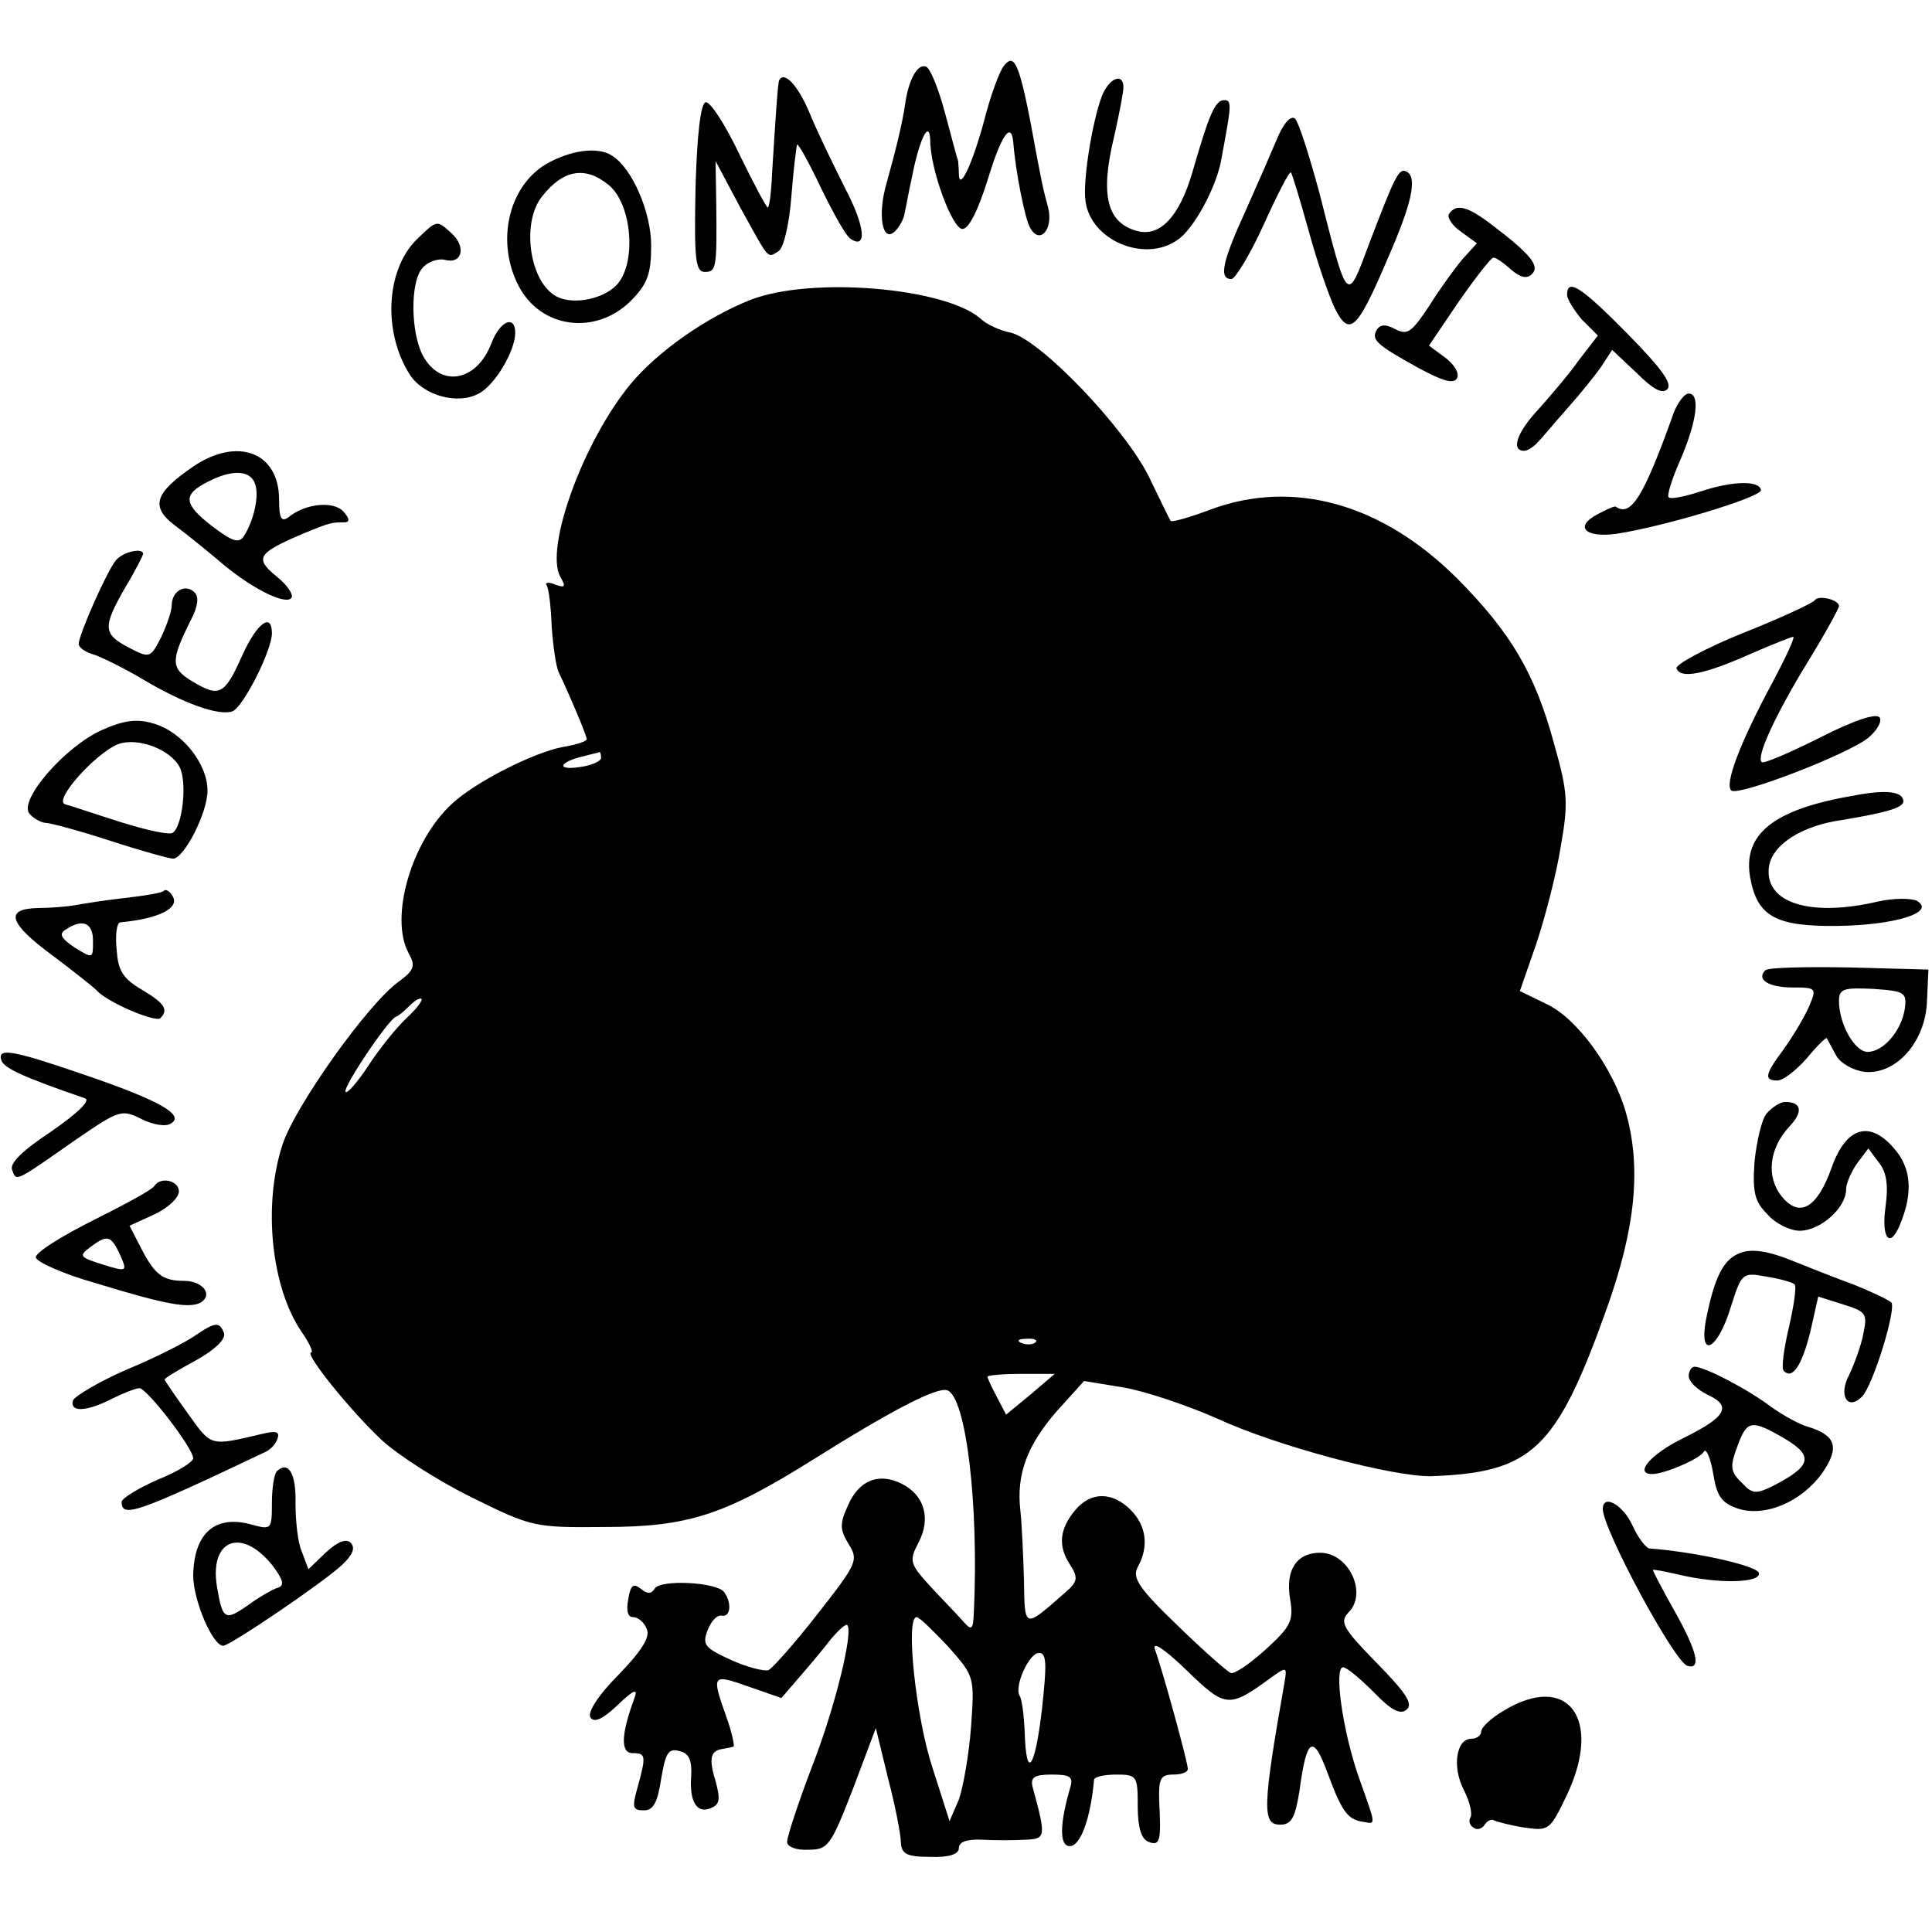
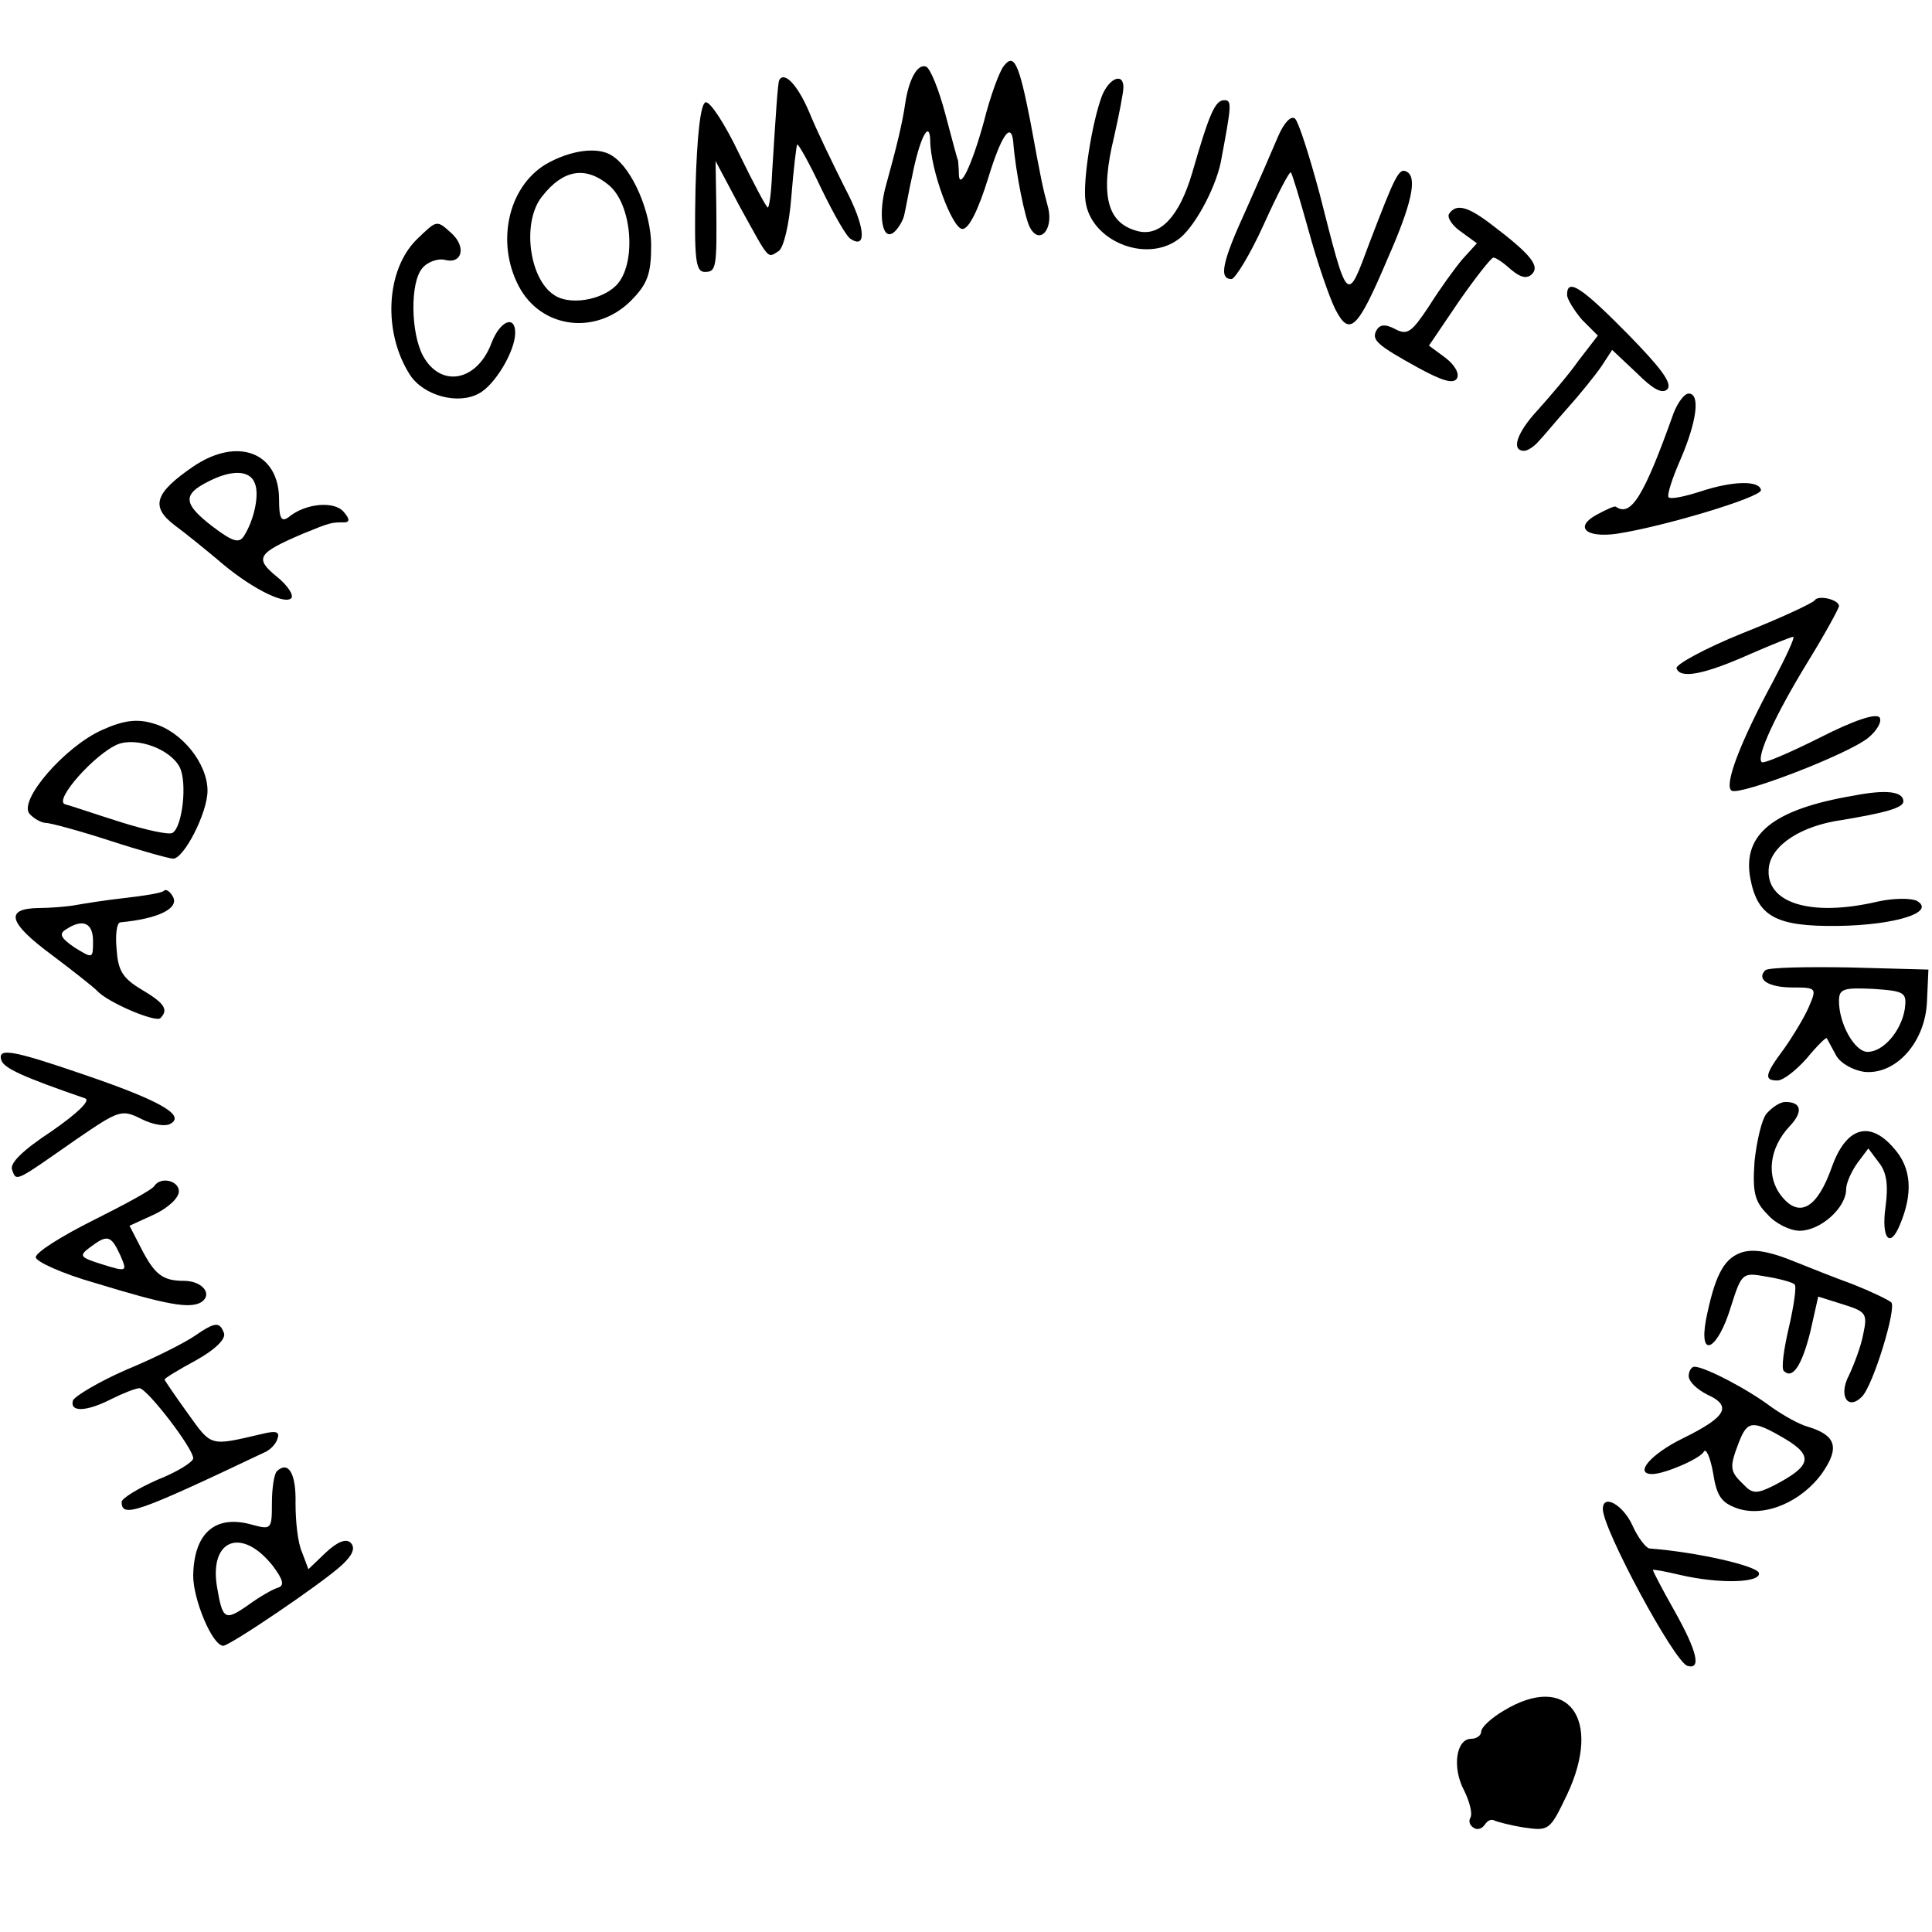
<svg xmlns="http://www.w3.org/2000/svg" version="1.0" width="270pt" height="270pt" viewBox="0 0 270 270" preserveAspectRatio="xMidYMid meet">
  <g transform="translate(0,270) scale(0.1,-0.1)" fill="#000000" stroke="none">
    <path d="M1403 2608 c-6 -7 -19 -42 -28 -78 -17 -62 -35 -99 -35 -72 0 7 -1 14 -1 17 -1 2 -9 32 -18 66 -9 34 -21 64 -27 66 -12 4 -24 -18 -29 -52 -4 -28 -13 -64 -26 -111 -13 -44 -6 -85 12 -67 6 6 12 17 13 24 2 8 6 32 11 54 10 51 24 79 25 49 0 -41 31 -124 45 -124 9 0 22 26 36 71 18 59 32 80 35 51 3 -41 17 -111 24 -121 13 -23 32 -2 25 28 -8 30 -9 34 -25 121 -16 82 -23 96 -37 78z" />
    <path d="M1089 2588 c-2 -3 -5 -50 -10 -130 -1 -27 -4 -48 -6 -48 -2 0 -20 34 -40 75 -20 42 -41 74 -47 72 -7 -2 -12 -47 -14 -120 -2 -100 0 -117 13 -117 16 0 17 5 16 95 l-1 60 34 -64 c42 -76 38 -72 54 -62 7 4 15 37 18 77 3 38 7 70 8 72 2 1 17 -26 34 -62 17 -35 35 -67 41 -70 23 -15 20 18 -8 71 -16 32 -39 79 -50 106 -16 38 -35 58 -42 45z" />
    <path d="M1540 2566 c-14 -37 -27 -120 -23 -147 7 -55 83 -87 129 -54 22 15 52 70 60 108 15 80 16 87 5 87 -13 0 -21 -19 -45 -102 -18 -61 -45 -89 -76 -81 -43 11 -53 50 -33 132 7 31 13 62 13 69 0 21 -20 13 -30 -12z" />
    <path d="M1786 2509 c-8 -19 -28 -65 -45 -103 -33 -72 -38 -96 -20 -96 5 0 26 34 45 76 19 42 36 75 38 73 2 -2 13 -39 25 -82 12 -44 29 -93 37 -109 20 -39 31 -29 73 70 34 77 42 114 27 122 -11 6 -16 -5 -52 -99 -32 -86 -30 -88 -70 69 -14 52 -29 99 -34 104 -5 5 -15 -4 -24 -25z" />
    <path d="M762 2470 c-52 -32 -69 -109 -37 -170 31 -59 107 -69 156 -21 24 24 29 38 29 78 0 46 -26 107 -54 125 -20 14 -60 8 -94 -12z m88 -28 c34 -27 40 -112 11 -141 -21 -21 -66 -28 -87 -13 -35 23 -45 103 -16 138 29 37 60 42 92 16z" />
    <path d="M2025 2401 c-3 -5 5 -17 17 -25 l22 -16 -20 -22 c-11 -13 -32 -42 -47 -66 -24 -36 -30 -41 -47 -32 -13 7 -21 7 -26 -1 -8 -14 0 -21 58 -53 33 -18 49 -23 54 -15 4 7 -3 19 -16 29 l-23 17 42 62 c23 33 45 61 48 61 4 0 15 -8 25 -17 13 -11 22 -13 29 -6 11 11 -1 27 -55 68 -35 27 -51 31 -61 16z" />
    <path d="M582 2365 c-43 -43 -47 -130 -9 -189 19 -29 67 -42 96 -26 22 11 51 59 51 85 0 25 -21 17 -33 -14 -20 -54 -71 -64 -96 -18 -17 32 -18 102 -1 122 7 9 22 14 31 12 25 -7 31 18 10 37 -21 19 -20 19 -49 -9z" />
-     <path d="M1049 2281 c-61 -24 -130 -72 -168 -118 -66 -80 -120 -229 -98 -269 8 -14 7 -16 -7 -11 -9 4 -15 3 -12 -1 3 -5 6 -30 7 -58 2 -27 6 -56 10 -64 14 -29 39 -88 39 -93 0 -3 -15 -8 -34 -11 -41 -8 -122 -49 -154 -79 -57 -52 -88 -159 -61 -209 10 -18 8 -24 -14 -40 -43 -31 -144 -173 -162 -227 -28 -85 -16 -201 27 -263 11 -16 16 -28 13 -28 -11 0 55 -82 99 -123 23 -21 79 -57 126 -80 83 -41 87 -42 185 -41 117 0 168 17 291 94 113 71 174 102 188 97 26 -10 44 -158 37 -310 -1 -24 -3 -26 -13 -15 -7 8 -28 30 -46 49 -31 34 -32 37 -18 64 17 33 8 65 -23 81 -33 17 -61 5 -76 -30 -12 -26 -11 -34 1 -54 14 -22 12 -27 -43 -97 -32 -41 -63 -76 -69 -79 -6 -2 -30 4 -52 14 -37 17 -41 21 -33 42 5 13 14 22 20 20 12 -2 14 18 3 33 -10 14 -89 18 -97 5 -5 -8 -10 -8 -20 0 -10 8 -14 4 -17 -15 -3 -16 -1 -25 7 -25 7 0 16 -8 19 -17 5 -11 -8 -31 -40 -64 -28 -28 -43 -52 -39 -59 5 -8 17 -3 38 17 24 23 29 24 23 8 -18 -49 -19 -75 -2 -75 19 0 19 -4 7 -48 -8 -28 -7 -32 9 -32 13 0 19 11 24 44 6 36 10 43 25 39 14 -3 18 -13 17 -34 -3 -37 8 -54 27 -46 13 5 14 12 7 38 -10 32 -7 43 11 45 5 1 11 2 14 3 2 0 -2 20 -10 42 -21 59 -20 60 31 42 l46 -16 25 29 c14 16 34 40 44 53 11 13 21 22 23 20 9 -9 -17 -116 -50 -200 -19 -50 -34 -96 -34 -103 0 -7 13 -12 30 -11 27 0 31 5 62 85 l32 85 17 -70 c10 -38 18 -79 18 -90 1 -16 8 -20 41 -20 27 -1 40 4 40 12 0 9 11 13 33 12 17 -1 44 -1 60 0 29 1 29 4 10 74 -3 13 2 17 27 17 25 0 30 -3 26 -17 -15 -51 -16 -83 -1 -83 15 0 29 38 34 93 1 4 15 7 31 7 29 0 30 -2 30 -44 0 -30 5 -46 15 -50 16 -6 18 0 15 57 -1 31 2 37 19 37 12 0 21 3 21 8 0 9 -35 137 -46 167 -4 12 13 1 44 -29 55 -53 59 -54 119 -10 21 15 22 15 18 -8 -31 -175 -31 -198 -6 -198 16 0 21 10 27 47 10 75 19 80 39 26 20 -54 28 -66 50 -69 18 -3 19 -8 -6 62 -23 66 -35 154 -22 154 5 0 24 -16 43 -35 24 -25 37 -32 46 -24 9 8 -1 23 -42 65 -47 48 -52 57 -40 70 28 27 1 84 -39 84 -33 0 -49 -24 -42 -65 5 -30 1 -38 -34 -70 -22 -20 -44 -35 -49 -33 -5 2 -38 31 -74 66 -55 53 -64 67 -56 82 16 29 12 58 -10 80 -25 25 -55 26 -77 0 -22 -26 -25 -50 -8 -76 12 -19 12 -24 -8 -41 -56 -49 -55 -50 -56 19 -1 35 -3 78 -5 97 -6 51 10 92 51 139 l38 42 55 -9 c30 -5 89 -25 130 -43 84 -39 247 -82 300 -81 141 5 175 37 245 233 41 114 49 199 27 276 -18 62 -68 131 -111 151 l-37 18 23 66 c12 36 28 97 34 135 11 62 10 77 -9 144 -27 100 -61 156 -135 231 -105 105 -229 140 -345 97 -29 -11 -54 -18 -56 -16 -1 1 -15 30 -31 63 -35 69 -150 189 -192 200 -16 3 -35 12 -43 20 -50 43 -236 59 -321 26z m-209 -640 c0 -5 -14 -11 -30 -13 -33 -5 -29 7 5 15 11 3 21 5 23 6 1 0 2 -3 2 -8z m-272 -364 c-14 -13 -38 -43 -53 -66 -15 -23 -30 -40 -32 -37 -5 5 58 99 70 105 4 1 13 9 20 16 7 7 14 11 16 9 2 -2 -7 -14 -21 -27z m879 -453 c-3 -3 -12 -4 -19 -1 -8 3 -5 6 6 6 11 1 17 -2 13 -5z m-7 -73 l-34 -28 -13 25 c-7 13 -13 26 -13 28 0 2 21 4 47 4 l47 0 -34 -29z m-115 -352 c37 -42 37 -42 32 -113 -3 -39 -11 -84 -17 -101 l-13 -30 -24 75 c-23 70 -38 210 -22 210 4 0 23 -19 44 -41z m131 -89 c-10 -84 -22 -98 -24 -30 -1 23 -4 46 -7 50 -8 13 13 60 27 60 11 0 11 -16 4 -80z" />
    <path d="M2190 2288 c0 -6 10 -22 21 -35 l22 -22 -27 -35 c-14 -20 -40 -50 -56 -68 -30 -32 -39 -58 -20 -58 5 0 14 6 20 13 6 6 24 28 41 47 17 19 38 45 47 58 l15 23 34 -32 c23 -23 36 -30 43 -23 8 8 -10 31 -55 77 -65 66 -85 79 -85 55z" />
    <path d="M2339 2123 c-42 -118 -60 -146 -81 -131 -2 1 -13 -4 -26 -11 -32 -17 -17 -33 27 -27 66 10 202 51 202 61 -2 14 -40 13 -85 -2 -22 -7 -41 -11 -44 -8 -3 2 5 27 17 54 23 54 27 91 11 91 -6 0 -15 -12 -21 -27z" />
    <path d="M270 2048 c-54 -37 -60 -56 -26 -82 15 -11 42 -33 60 -48 42 -37 93 -64 103 -54 4 4 -5 18 -20 30 -32 26 -27 33 36 60 39 16 40 16 58 16 8 0 8 5 -1 15 -13 15 -53 12 -77 -8 -10 -7 -13 -1 -13 25 0 66 -58 88 -120 46z m86 -23 c7 -16 -1 -52 -15 -74 -7 -11 -16 -8 -45 14 -40 31 -41 44 -5 62 33 17 58 16 65 -2z" />
-     <path d="M162 1917 c-12 -14 -52 -104 -52 -117 0 -5 10 -12 22 -15 11 -4 42 -19 67 -34 57 -34 107 -52 126 -45 15 6 55 85 55 109 0 30 -21 14 -41 -30 -25 -56 -32 -60 -69 -38 -32 19 -32 29 -3 87 10 19 11 32 5 38 -13 13 -32 2 -32 -18 0 -8 -7 -28 -15 -45 -15 -29 -16 -29 -45 -14 -36 19 -37 28 -5 84 14 23 25 45 25 47 0 9 -28 3 -38 -9z" />
+     <path d="M162 1917 z" />
    <path d="M2536 1861 c-3 -4 -48 -25 -101 -46 -52 -21 -94 -44 -92 -49 5 -15 38 -9 103 20 30 13 57 24 60 24 3 0 -10 -28 -28 -62 -47 -87 -69 -146 -58 -153 12 -7 163 51 191 74 12 10 19 22 16 28 -4 7 -35 -3 -84 -28 -42 -21 -79 -37 -81 -34 -8 7 19 66 65 141 24 39 43 74 43 77 0 9 -29 16 -34 8z" />
    <path d="M143 1680 c-52 -23 -117 -98 -102 -117 6 -7 17 -13 23 -13 6 0 47 -11 90 -25 43 -14 83 -25 88 -25 15 0 48 64 48 95 0 38 -36 83 -76 94 -23 7 -42 4 -71 -9z m108 -52 c11 -21 4 -84 -10 -92 -5 -3 -37 4 -72 15 -35 11 -70 23 -78 25 -17 5 42 71 74 84 27 10 73 -7 86 -32z" />
    <path d="M2590 1588 c-112 -19 -155 -54 -144 -115 10 -54 36 -68 122 -67 80 1 138 19 111 35 -8 4 -33 4 -55 -1 -94 -22 -158 -2 -152 48 4 31 45 58 102 66 60 10 86 17 86 26 0 14 -24 17 -70 8z" />
    <path d="M229 1455 c-3 -3 -28 -7 -55 -10 -27 -3 -58 -8 -69 -10 -11 -2 -35 -4 -52 -4 -47 -1 -41 -21 20 -66 28 -21 57 -44 62 -49 15 -17 82 -45 89 -39 12 12 6 21 -26 40 -27 16 -33 27 -35 56 -2 20 0 37 5 38 54 5 84 20 73 37 -4 7 -10 10 -12 7z m-99 -70 c0 -25 0 -25 -26 -9 -19 13 -22 19 -12 25 24 16 38 9 38 -16z" />
    <path d="M2467 1344 c-13 -13 5 -24 38 -24 34 0 34 -1 23 -27 -7 -16 -23 -42 -35 -59 -27 -36 -28 -44 -9 -44 8 0 26 14 41 31 14 17 27 30 28 28 1 -2 7 -13 13 -24 6 -11 24 -21 40 -23 44 -4 85 42 87 99 l2 44 -111 3 c-60 1 -113 0 -117 -4z m195 -54 c-5 -31 -30 -60 -52 -60 -18 0 -40 39 -40 71 0 17 6 19 48 17 44 -3 47 -5 44 -28z" />
    <path d="M2 1218 c4 -11 30 -23 117 -53 8 -3 -11 -21 -47 -46 -41 -27 -59 -45 -55 -54 6 -17 4 -17 90 43 60 41 63 42 91 28 16 -8 34 -11 41 -6 20 12 -18 33 -124 69 -99 34 -119 37 -113 19z" />
    <path d="M2469 1144 c-7 -8 -14 -39 -17 -67 -3 -43 0 -56 18 -74 11 -13 32 -23 45 -23 29 0 65 32 65 58 0 9 8 26 16 37 l15 20 15 -20 c11 -14 13 -32 9 -62 -6 -43 6 -59 20 -25 19 45 16 80 -8 107 -34 40 -67 30 -87 -26 -20 -57 -45 -72 -70 -41 -22 27 -18 67 11 98 19 20 17 34 -6 34 -7 0 -18 -7 -26 -16z" />
    <path d="M216 1043 c-2 -5 -41 -26 -85 -48 -44 -22 -81 -45 -81 -52 0 -6 37 -23 83 -36 101 -31 132 -36 148 -27 17 11 2 30 -24 30 -30 0 -41 9 -60 46 l-16 31 35 16 c19 9 34 23 34 32 0 15 -25 21 -34 8z m-48 -97 c10 -23 10 -24 -25 -13 -32 10 -33 12 -17 24 24 18 29 17 42 -11z" />
    <path d="M2432 949 c-24 -9 -36 -34 -48 -94 -10 -56 17 -41 35 19 15 47 16 48 49 42 19 -3 37 -8 40 -11 3 -2 -1 -30 -8 -60 -7 -30 -11 -58 -7 -61 12 -12 25 7 37 55 l11 49 35 -11 c32 -10 34 -13 28 -41 -3 -17 -13 -43 -20 -58 -15 -28 -2 -50 18 -30 16 16 49 125 41 132 -5 4 -28 15 -53 25 -25 9 -65 25 -90 35 -31 12 -52 15 -68 9z" />
    <path d="M272 833 c-13 -9 -56 -31 -95 -47 -39 -17 -72 -37 -75 -43 -5 -17 19 -16 54 2 16 8 34 15 39 15 11 -1 75 -84 75 -98 0 -5 -22 -19 -50 -30 -27 -12 -50 -26 -50 -31 0 -23 22 -15 199 69 8 3 17 12 19 20 3 9 -2 11 -22 6 -73 -17 -70 -18 -103 28 -18 25 -33 47 -33 48 0 2 20 14 44 27 27 15 42 30 39 38 -6 16 -12 16 -41 -4z" />
    <path d="M2360 777 c0 -8 12 -19 26 -26 35 -16 27 -31 -34 -61 -45 -22 -69 -50 -43 -50 17 0 66 21 72 31 3 6 9 -7 13 -29 5 -32 11 -42 34 -50 38 -13 90 9 119 50 24 35 19 52 -20 64 -12 3 -35 16 -52 28 -33 25 -93 56 -107 56 -4 0 -8 -6 -8 -13z m135 -88 c40 -24 36 -38 -16 -65 -24 -12 -30 -12 -43 2 -19 18 -19 24 -6 58 12 31 19 32 65 5z" />
    <path d="M387 644 c-4 -4 -7 -24 -7 -45 0 -36 -1 -37 -27 -30 -52 15 -82 -11 -83 -71 0 -34 27 -98 42 -98 9 0 138 87 166 113 15 14 19 24 12 31 -6 6 -18 2 -35 -14 l-24 -23 -9 24 c-6 13 -9 44 -9 68 1 42 -10 60 -26 45z m-6 -132 c15 -20 17 -28 7 -31 -7 -2 -26 -13 -41 -24 -33 -23 -36 -21 -44 27 -10 65 35 82 78 28z" />
    <path d="M2240 591 c0 -28 99 -212 118 -219 20 -6 14 20 -18 77 -17 30 -30 55 -30 57 0 1 17 -2 38 -7 56 -13 114 -11 110 3 -4 10 -87 29 -153 34 -5 1 -16 15 -24 33 -13 28 -41 44 -41 22z" />
    <path d="M2101 309 c-17 -10 -31 -23 -31 -29 0 -5 -6 -10 -14 -10 -21 0 -27 -40 -10 -72 8 -16 12 -33 9 -38 -3 -5 -1 -11 4 -14 5 -4 12 -2 16 4 4 6 9 8 13 6 4 -2 23 -7 42 -10 35 -5 36 -4 60 46 50 106 1 172 -89 117z" />
  </g>
</svg>